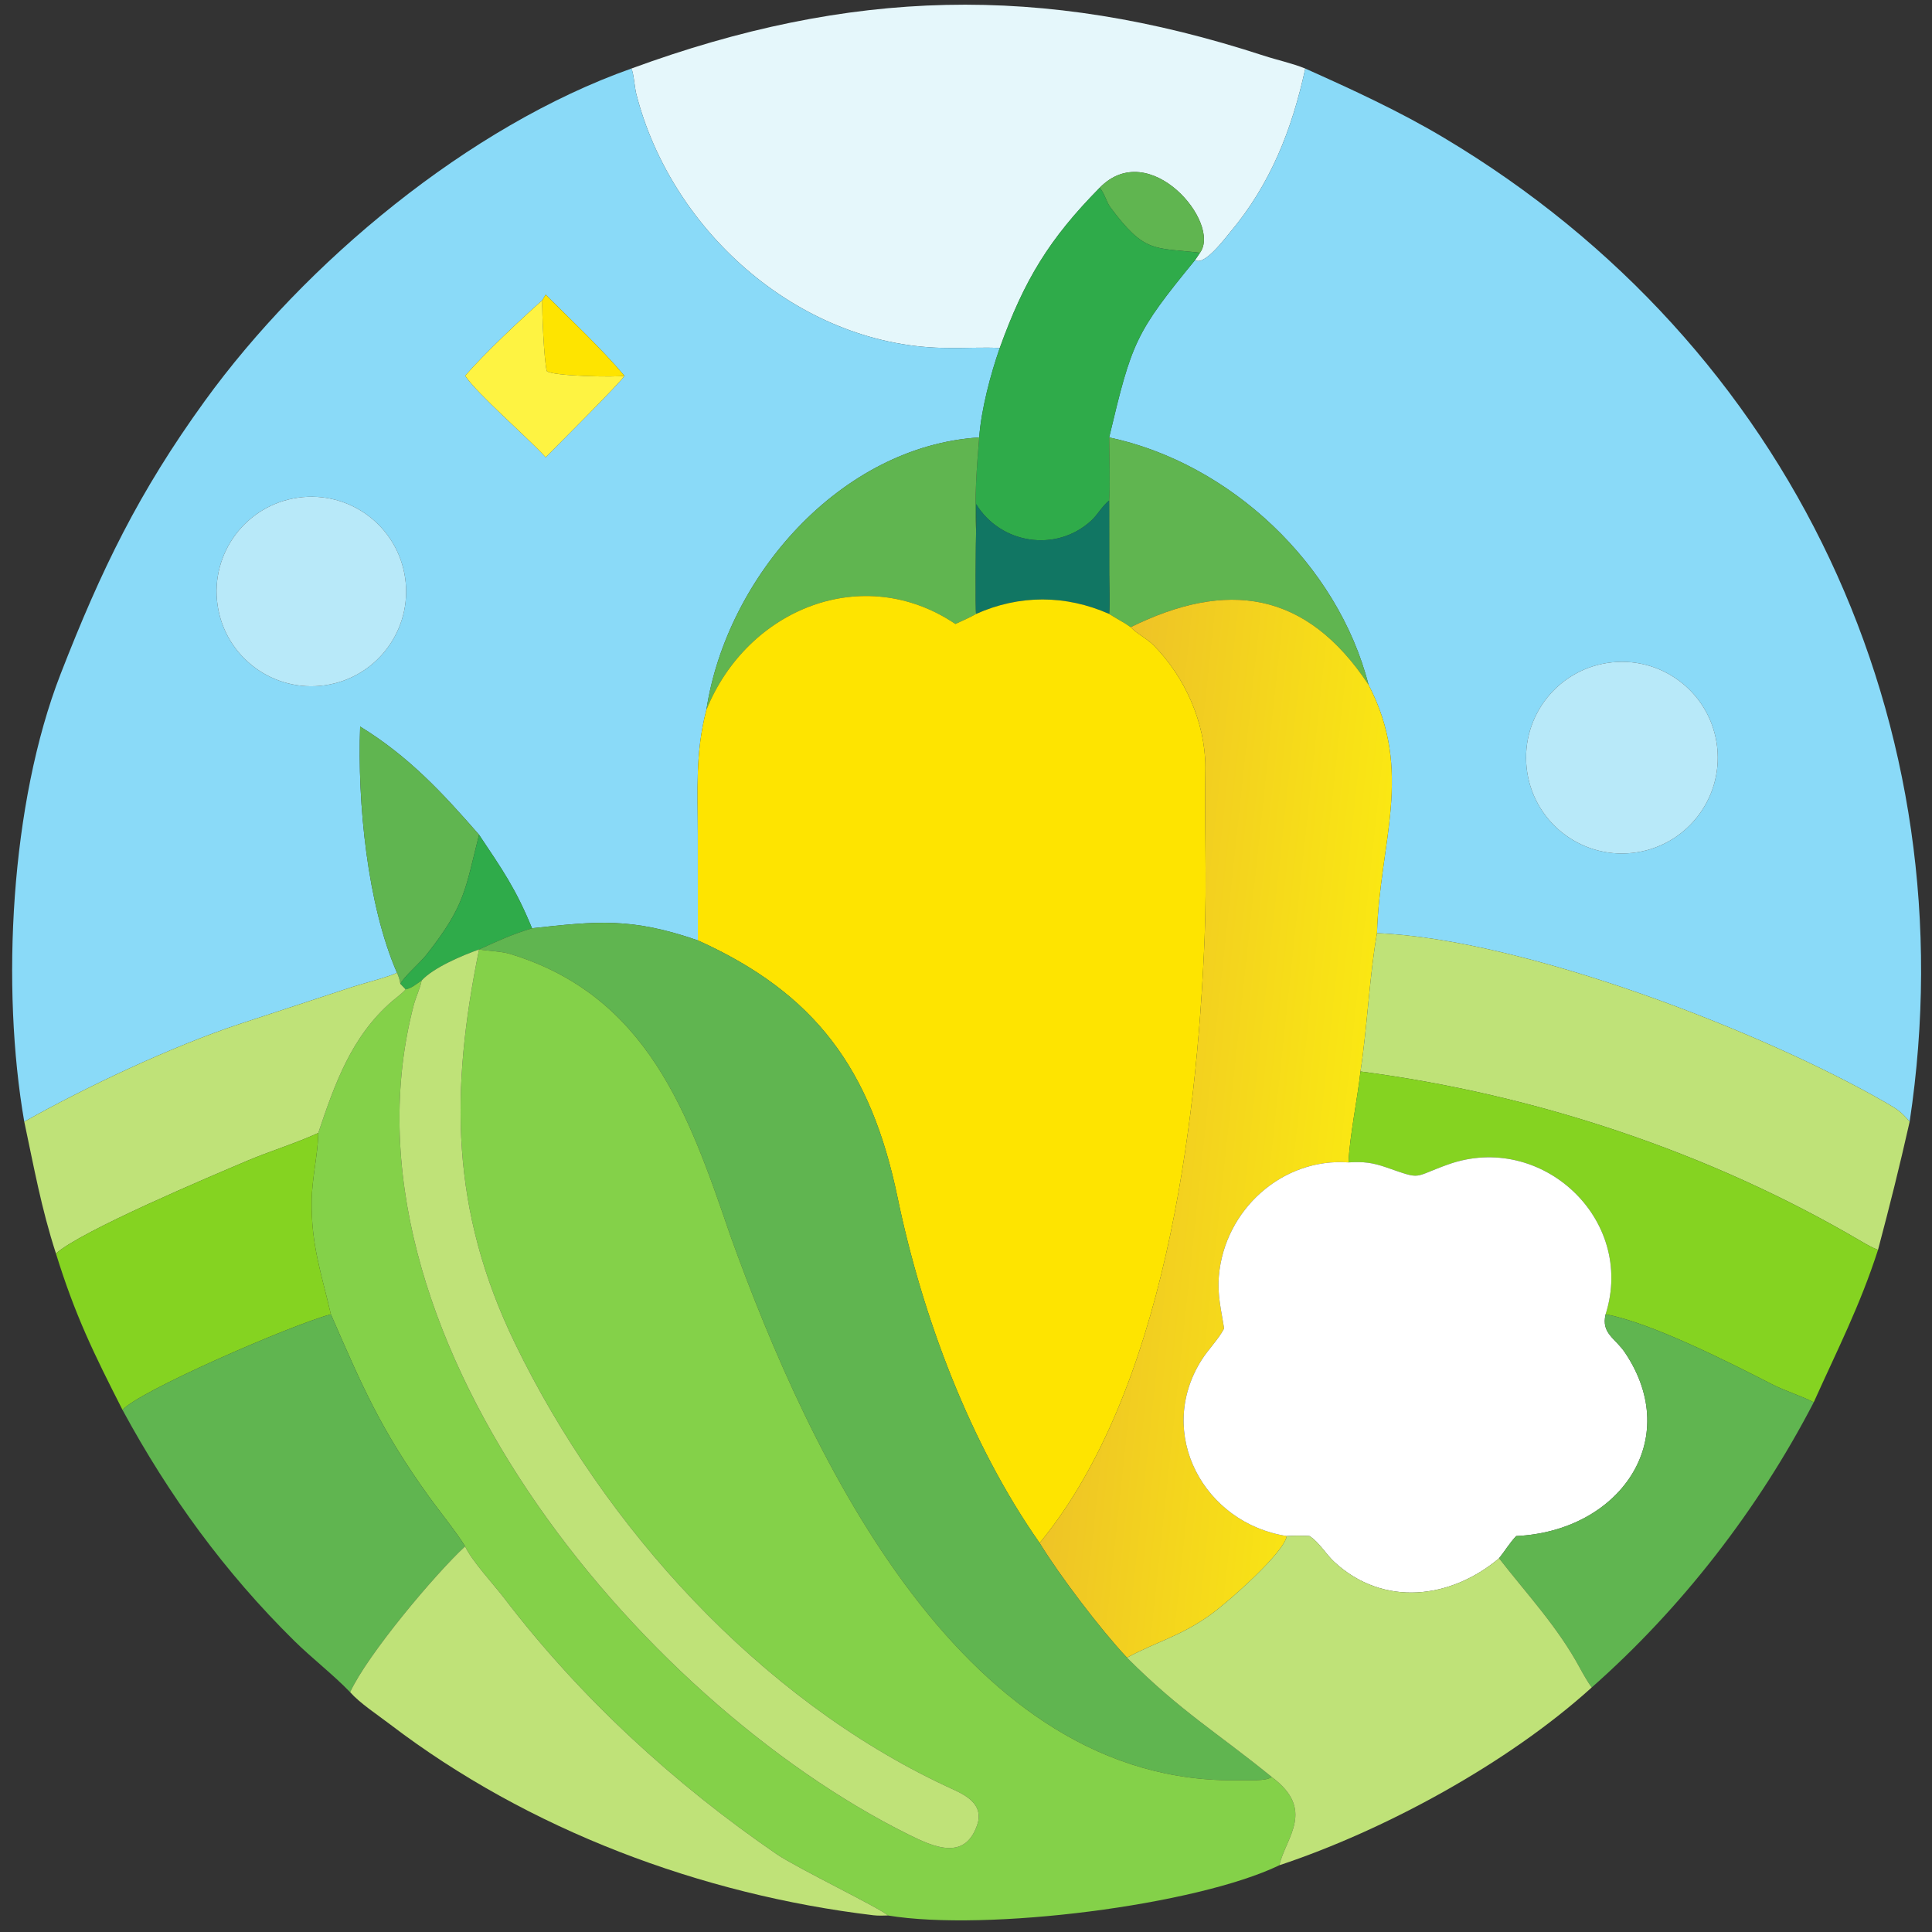
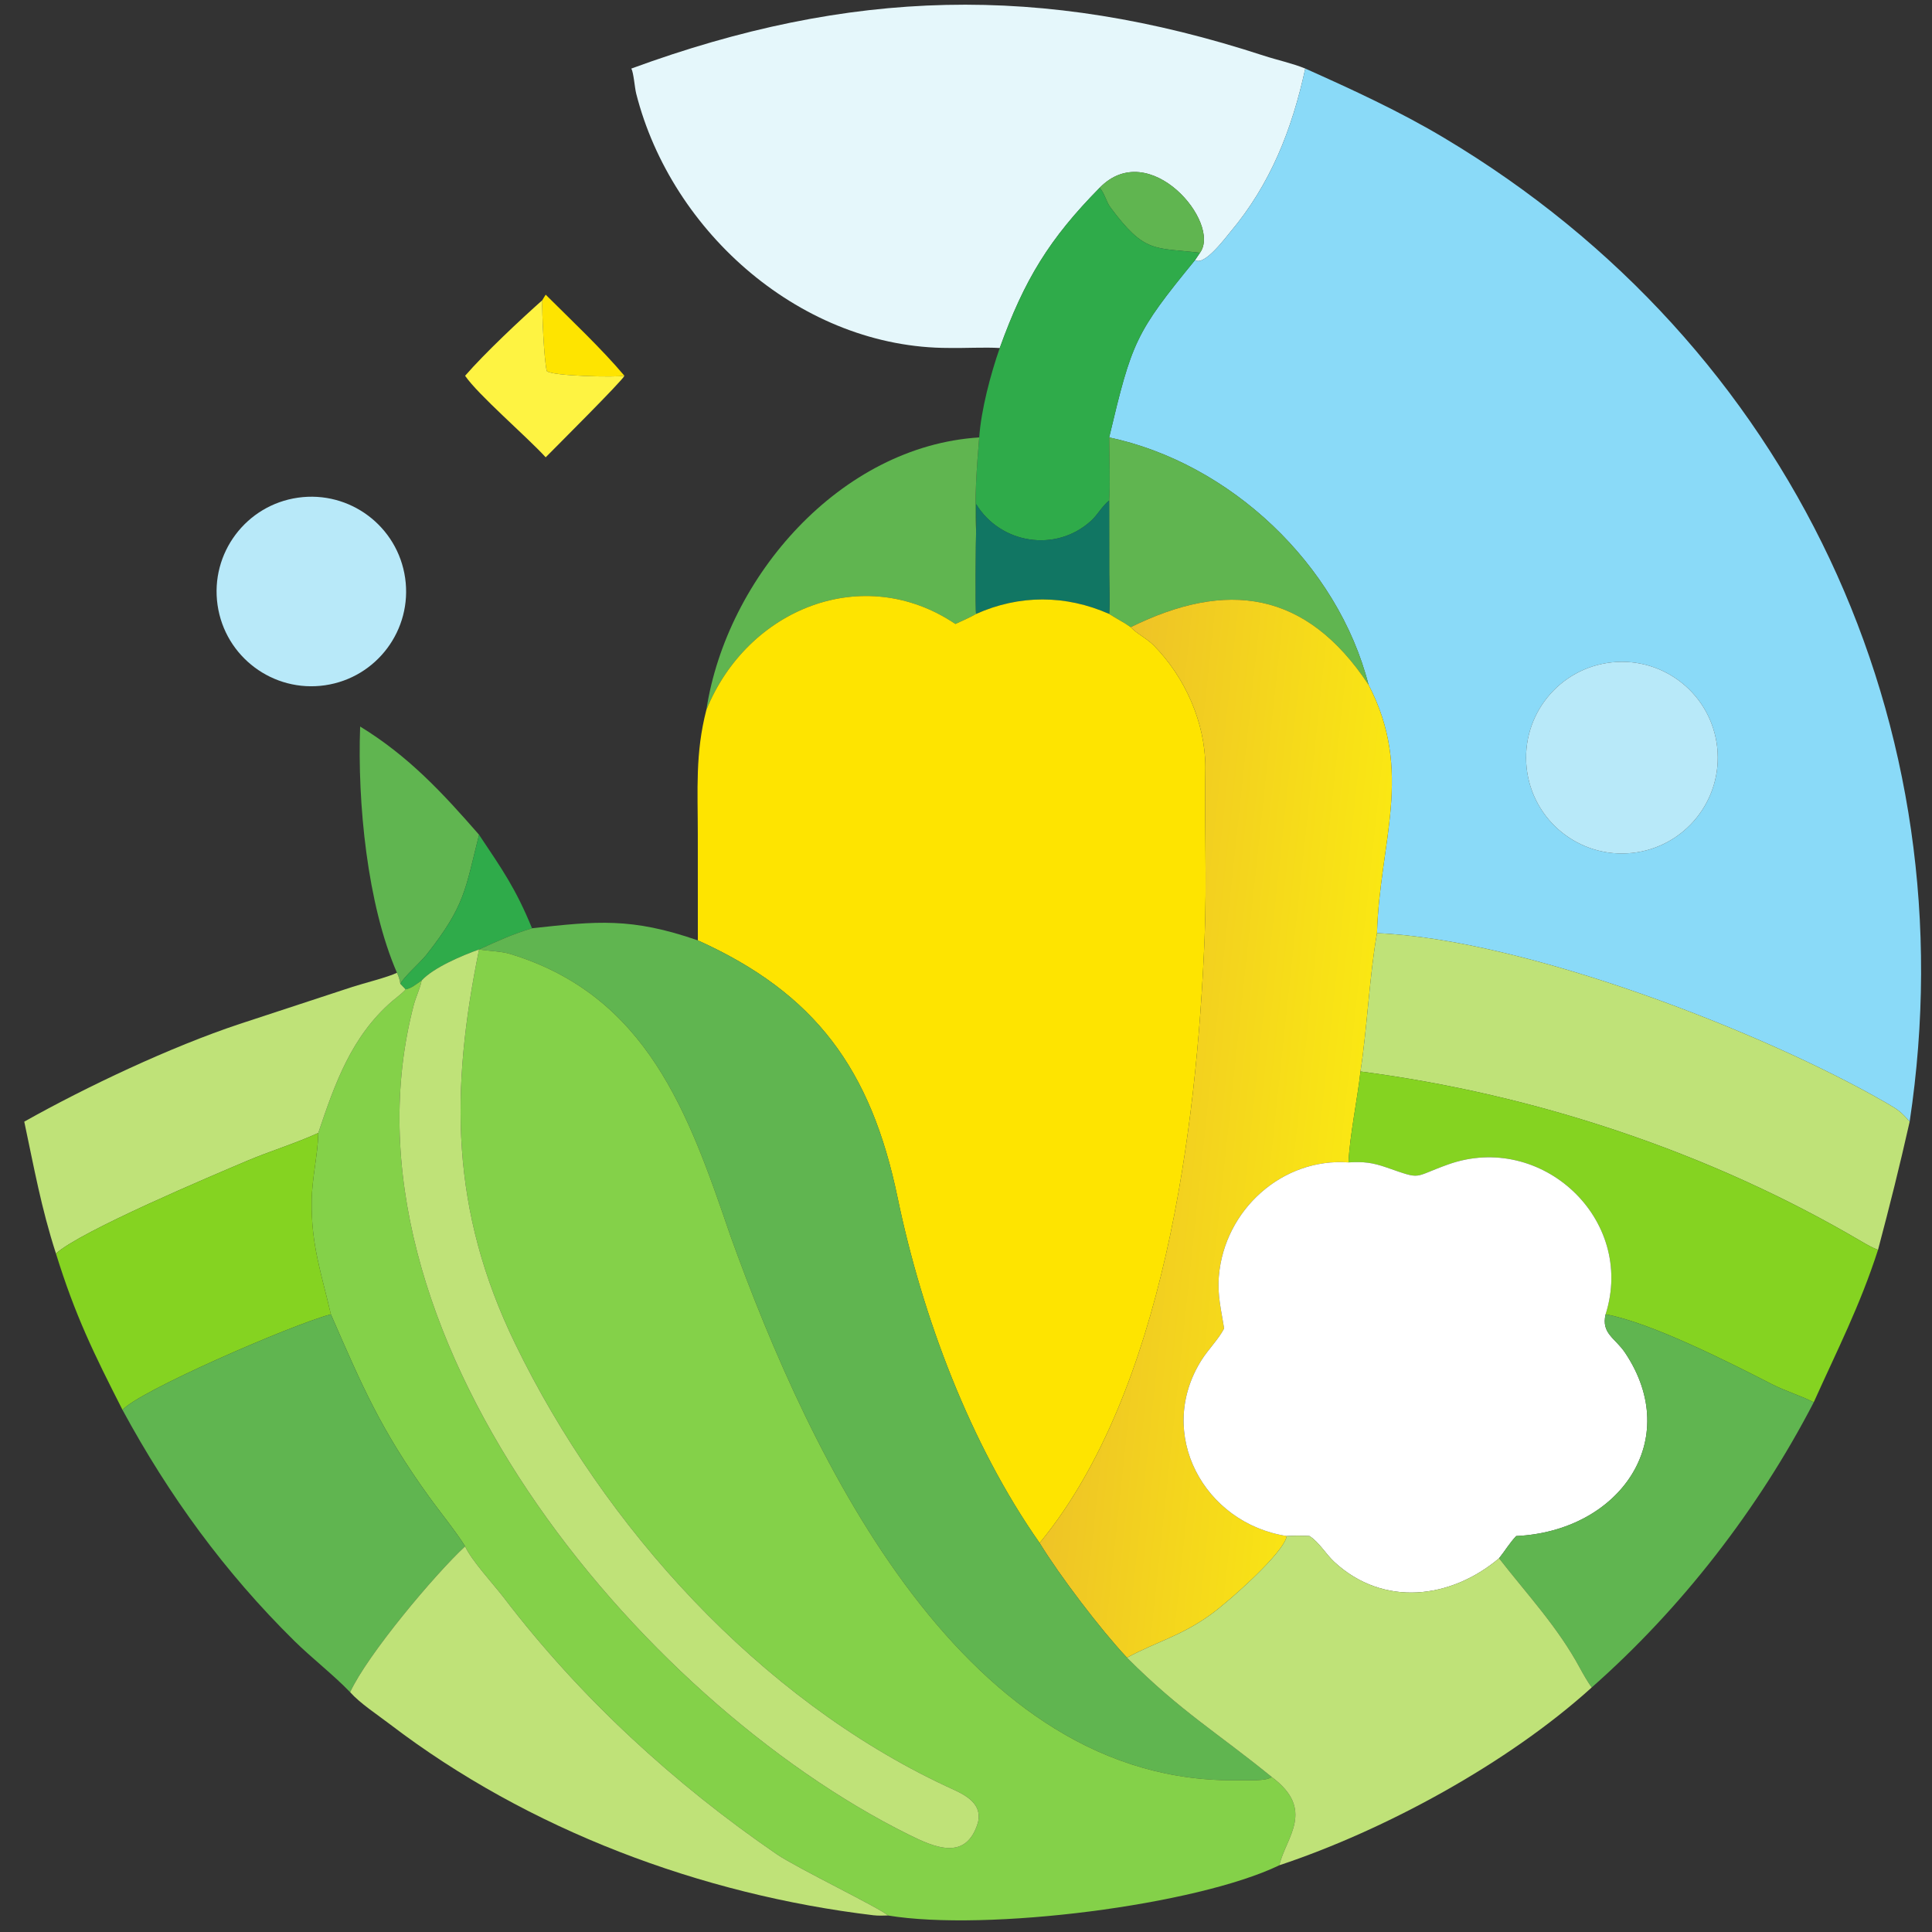
<svg xmlns="http://www.w3.org/2000/svg" width="1024" height="1024" viewBox="0 0 1024 1024">
  <rect x="0" y="0" width="1024" height="1024" fill="#333333" stroke="none" />
  <path fill="#E5F7FB" transform="scale(2 2)" d="M167.313 18.168C225.101 -3.027 276.048 -4.477 334.89 14.747C338.483 15.921 342.474 16.762 345.912 18.168C342.409 34.271 336.726 48.79 326.031 61.503C324.743 63.035 319.1 70.655 316.707 68.914L318.009 66.987C323.774 59.08 304.612 36.231 291.416 49.766C278.094 63.271 271.455 74.137 264.942 92.228C261.015 91.979 255.59 92.291 251.5 92.21C212.795 92.273 177.99 61.853 168.594 24.784C168.197 23.217 167.934 19.322 167.313 18.168Z" />
-   <path fill="#8ADAF8" transform="scale(2 2)" d="M6.429 297.249C0.27 261.795 2.71 212.934 16.05 178.642C26.87 150.827 36.834 130.356 54.245 106.3C80.824 69.578 124.258 33.401 167.313 18.168C167.934 19.322 168.197 23.217 168.594 24.784C177.99 61.853 212.795 92.273 251.5 92.21C255.59 92.291 261.015 91.979 264.942 92.228C262.515 99.152 260.002 108.648 259.499 115.923C222.74 118.226 192.58 152.902 187.198 188.104C184.216 199.63 184.925 209.337 184.926 221.081L184.937 249.21C167.257 243.093 158.234 244.116 140.992 245.999C136.647 235.41 133.114 230.441 126.958 221.22C117.27 210.102 108.266 200.392 95.444 192.54C94.692 212.778 97.328 239.675 105.198 257.793C102.946 258.928 96.277 260.605 93.437 261.524L63.504 271.36C45.3 277.407 22.905 287.99 6.429 297.249ZM143.722 79.555C137.821 84.801 128.47 93.578 123.258 99.585C126.716 104.65 139.543 115.651 144.614 121.188C147.088 118.667 165.008 100.829 165.48 99.585C159.423 92.399 151.393 84.852 144.614 78.096C144.292 78.579 144.017 79.057 143.722 79.555ZM78.963 131.89C65.216 133.852 55.67 146.597 57.654 160.34C59.638 174.084 72.398 183.609 86.139 181.603C99.847 179.601 109.345 166.876 107.366 153.165C105.387 139.453 92.678 129.934 78.963 131.89Z" />
  <path fill="#8ADAF8" transform="scale(2 2)" d="M345.912 18.168C358.323 23.719 371.033 29.557 382.755 36.577C474.817 91.518 521.93 192.176 506.08 297.249C503.784 294.588 502.933 294.038 499.94 292.307C467.492 273.535 404.074 248.906 364.921 247.297C365.601 223.244 374.72 204.526 362.671 181.459C354.532 149.612 326.036 122.724 293.939 115.923C299.981 90.535 300.845 88.307 316.707 68.914C319.1 70.655 324.743 63.035 326.031 61.503C336.726 48.79 342.409 34.271 345.912 18.168ZM427.156 175.533C413.197 177.009 403.082 189.529 404.573 203.487C406.064 217.444 418.595 227.546 432.551 226.04C446.486 224.537 456.569 212.029 455.08 198.092C453.592 184.155 441.094 174.059 427.156 175.533Z" />
  <path fill="#60B550" transform="scale(2 2)" d="M291.416 49.766C304.612 36.231 323.774 59.08 318.009 66.987C305.737 65.549 303.356 67.169 294.25 54.926C293.189 53.5 292.69 51.131 291.416 49.766Z" />
  <path fill="#2FAB4A" transform="scale(2 2)" d="M264.942 92.228C271.455 74.137 278.094 63.271 291.416 49.766C292.69 51.131 293.189 53.5 294.25 54.926C303.356 67.169 305.737 65.549 318.009 66.987L316.707 68.914C300.845 88.307 299.981 90.535 293.939 115.923C293.952 120.03 294.254 128.85 293.939 132.63C291.966 134.262 290.898 136.417 289.165 138.001C279.816 146.541 265.15 144.139 258.678 133.586C258.671 135.416 258.816 138.937 258.678 140.565C258.191 132.761 258.849 123.667 259.499 115.923C260.002 108.648 262.515 99.152 264.942 92.228Z" />
  <path fill="#FEE400" transform="scale(2 2)" d="M143.722 79.555C144.017 79.057 144.292 78.579 144.614 78.096C151.393 84.852 159.423 92.399 165.48 99.585C163.482 100.031 146.366 99.696 144.903 98.339C144.186 95.544 143.58 82.583 143.722 79.555Z" />
  <path fill="#FEF342" transform="scale(2 2)" d="M123.258 99.585C128.47 93.578 137.821 84.801 143.722 79.555C143.58 82.583 144.186 95.544 144.903 98.339C146.366 99.696 163.482 100.031 165.48 99.585C165.008 100.829 147.088 118.667 144.614 121.188C139.543 115.651 126.716 104.65 123.258 99.585Z" />
  <path fill="#60B550" transform="scale(2 2)" d="M187.198 188.104C192.58 152.902 222.74 118.226 259.499 115.923C258.849 123.667 258.191 132.761 258.678 140.565C258.598 142.587 258.451 161.999 258.678 162.702C257.191 163.588 254.817 164.608 253.192 165.363C228.798 148.937 198.113 161.265 187.198 188.104Z" />
  <path fill="#60B550" transform="scale(2 2)" d="M293.939 115.923C326.036 122.724 354.532 149.612 362.671 181.459C346.1 156.418 325.01 153.708 299.651 166.208C297.883 164.938 295.802 163.907 293.939 162.702C294.139 159.869 293.965 155.099 293.954 152.079L293.939 132.63C294.254 128.85 293.952 120.03 293.939 115.923Z" />
  <path fill="#B8E9F9" transform="scale(2 2)" d="M86.139 181.603C72.398 183.609 59.638 174.084 57.654 160.34C55.67 146.597 65.216 133.852 78.963 131.89C92.678 129.934 105.387 139.453 107.366 153.165C109.345 166.876 99.847 179.601 86.139 181.603Z" />
  <path fill="#117663" transform="scale(2 2)" d="M258.678 133.586C265.15 144.139 279.816 146.541 289.165 138.001C290.898 136.417 291.966 134.262 293.939 132.63L293.954 152.079C293.965 155.099 294.139 159.869 293.939 162.702C282.413 157.595 270.12 157.579 258.678 162.702C258.451 161.999 258.598 142.587 258.678 140.565C258.816 138.937 258.671 135.416 258.678 133.586Z" />
  <path fill="#FEE400" transform="scale(2 2)" d="M258.678 162.702C270.12 157.579 282.413 157.595 293.939 162.702C295.802 163.907 297.883 164.938 299.651 166.208C301.36 168.019 303.876 169.126 305.793 171.075C314.061 179.478 319.417 191.495 319.441 203.346C319.18 218.24 319.842 233.826 319.235 248.59C317.145 299.399 308.339 368.49 275.986 408.341C275.585 408.834 275.944 408.324 275.537 408.942C257.104 382.707 244.396 348.846 237.871 317.378C230.817 283.356 216.099 263.276 184.937 249.21L184.926 221.081C184.925 209.337 184.216 199.63 187.198 188.104C198.113 161.265 228.798 148.937 253.192 165.363C254.817 164.608 257.191 163.588 258.678 162.702Z" />
  <defs>
    <linearGradient id="gradient_0" gradientUnits="userSpaceOnUse" x1="358.432" y1="303.624" x2="286.355" y2="295.899">
      <stop offset="0" stop-color="#FAE713" />
      <stop offset="1" stop-color="#EEC327" />
    </linearGradient>
  </defs>
  <path fill="url(#gradient_0)" transform="scale(2 2)" d="M299.651 166.208C325.01 153.708 346.1 156.418 362.671 181.459C374.72 204.526 365.601 223.244 364.921 247.297C362.907 258.721 362.364 272.049 360.545 283.955C359.754 291.175 357.651 301.208 357.372 308.051C339.772 306.782 324.486 320.672 323.016 338.169C322.584 343.313 323.641 347.124 324.406 352.062C322.968 354.862 320.197 357.635 318.471 360.355C306.078 379.881 319.079 403.708 341.011 407.067C340.304 411.511 325.45 424.556 320.957 427.806C312.935 433.609 306.785 434.934 298.661 439.301C291.624 431.792 280.922 417.715 275.537 408.942C275.944 408.324 275.585 408.834 275.986 408.341C308.339 368.49 317.145 299.399 319.235 248.59C319.842 233.826 319.18 218.24 319.441 203.346C319.417 191.495 314.061 179.478 305.793 171.075C303.876 169.126 301.36 168.019 299.651 166.208Z" />
  <path fill="#B8E9F9" transform="scale(2 2)" d="M432.551 226.04C418.595 227.546 406.064 217.444 404.573 203.487C403.082 189.529 413.197 177.009 427.156 175.533C441.094 174.059 453.592 184.155 455.08 198.092C456.569 212.029 446.486 224.537 432.551 226.04Z" />
  <path fill="#60B550" transform="scale(2 2)" d="M126.958 221.22C123.259 235.721 123.367 239.912 112.951 253.097C111.334 255.143 106.888 258.999 106.1 260.74C105.949 259.691 105.653 258.742 105.198 257.793C97.328 239.675 94.692 212.778 95.444 192.54C108.266 200.392 117.27 210.102 126.958 221.22Z" />
  <path fill="#2FAB4A" transform="scale(2 2)" d="M106.1 260.74C106.888 258.999 111.334 255.143 112.951 253.097C123.367 239.912 123.259 235.721 126.958 221.22C133.114 230.441 136.647 235.41 140.992 245.999C135.34 247.743 132.196 249.245 126.958 251.615L126.958 251.615C122.584 253.164 114.906 256.394 111.734 259.845C110.344 260.781 109.019 261.968 107.481 262.186L106.1 260.74Z" />
  <path fill="#60B550" transform="scale(2 2)" d="M140.992 245.999C158.234 244.116 167.257 243.093 184.937 249.21C216.099 263.276 230.817 283.356 237.871 317.378C244.396 348.846 257.104 382.707 275.537 408.942C280.922 417.715 291.624 431.792 298.661 439.301C312.902 453.571 322.544 459.121 337.006 470.908C335.584 472.096 330.662 471.727 328.597 471.773C255.867 473.386 214.933 386.967 193.496 327.3C182.524 295.126 171.545 263.826 135.129 252.789C132.84 252.095 129.48 252.021 126.958 251.615C132.196 249.245 135.34 247.743 140.992 245.999Z" />
  <path fill="#BFE278" transform="scale(2 2)" d="M364.921 247.297C404.074 248.906 467.492 273.535 499.94 292.307C502.933 294.038 503.784 294.588 506.08 297.249C503.349 309.388 500.873 319.239 497.692 331.227C496.214 330.681 494.6 329.756 493.234 328.951C453.157 305.367 406.72 289.954 360.545 283.955C362.364 272.049 362.907 258.721 364.921 247.297Z" />
  <path fill="#84D149" transform="scale(2 2)" d="M126.958 251.615L126.958 251.615C129.48 252.021 132.84 252.095 135.129 252.789C171.545 263.826 182.524 295.126 193.496 327.3C214.933 386.967 255.867 473.386 328.597 471.773C330.662 471.727 335.584 472.096 337.006 470.908C348.711 479.607 340.827 486.833 339.028 494.318C317.069 504.906 261.505 511.946 235.311 507.625C233.63 505.882 211.072 494.972 205.864 491.4C178.598 472.699 153.711 449.832 133.616 423.523C130.813 419.853 124.946 413.566 123.258 409.801C121.277 406.475 116.282 400.244 113.726 396.692C100.794 378.721 96.086 367.528 87.682 348.302C85.214 337.509 82.427 330.027 82.598 318.142C82.681 312.333 84.199 306.074 84.337 300.649L84.345 300.246C88.753 287.105 93.161 274.655 103.892 265.352C104.66 264.686 107.073 262.864 107.481 262.186C109.019 261.968 110.344 260.781 111.734 259.845C111.454 261.604 110.178 264.33 109.676 266.24C87.114 352.11 169.117 450.583 240.726 486.145C247.594 489.555 256.029 493.359 259.155 483.028C260.555 477.286 254.576 475.165 250.669 473.332C201.287 450.17 160.11 404.691 136.534 356.128C119.295 320.619 119.307 289.064 126.958 251.615Z" />
  <path fill="#BFE278" transform="scale(2 2)" d="M111.734 259.845C114.906 256.394 122.584 253.164 126.958 251.615C119.307 289.064 119.295 320.619 136.534 356.128C160.11 404.691 201.287 450.17 250.669 473.332C254.576 475.165 260.555 477.286 259.155 483.028C256.029 493.359 247.594 489.555 240.726 486.145C169.117 450.583 87.114 352.11 109.676 266.24C110.178 264.33 111.454 261.604 111.734 259.845Z" />
  <path fill="#BFE278" transform="scale(2 2)" d="M105.198 257.793C105.653 258.742 105.949 259.691 106.1 260.74L107.481 262.186C107.073 262.864 104.66 264.686 103.892 265.352C93.161 274.655 88.753 287.105 84.345 300.246C78.24 303.046 71.571 305.046 65.414 307.661C56.564 311.419 21.406 326.204 14.829 332.2C10.878 319.965 9.042 309.491 6.429 297.249C22.905 287.99 45.3 277.407 63.504 271.36L93.437 261.524C96.277 260.605 102.946 258.928 105.198 257.793Z" />
  <path fill="#85D321" transform="scale(2 2)" d="M360.545 283.955C406.72 289.954 453.157 305.367 493.234 328.951C494.6 329.756 496.214 330.681 497.692 331.227C492.866 346.18 486.922 357.673 480.656 371.631C477.586 370.013 473.088 368.63 469.668 366.88C458.625 361.23 437.673 350.534 425.506 348.302C433.528 322.998 408.409 299.815 383.782 308.588C374.179 312.009 377.08 312.744 367.572 309.432C363.684 308.077 361.405 307.813 357.372 308.051C357.651 301.208 359.754 291.175 360.545 283.955Z" />
  <path fill="#85D321" transform="scale(2 2)" d="M14.829 332.2C21.406 326.204 56.564 311.419 65.414 307.661C71.571 305.046 78.24 303.046 84.345 300.246L84.337 300.649C84.199 306.074 82.681 312.333 82.598 318.142C82.427 330.027 85.214 337.509 87.682 348.302C76.89 351.206 36.216 368.959 32.484 373.669C24.844 358.668 19.926 348.651 14.829 332.2Z" />
  <path fill="white" transform="scale(2 2)" d="M324.406 352.062C323.641 347.124 322.584 343.313 323.016 338.169C324.486 320.672 339.772 306.782 357.372 308.051C361.405 307.813 363.684 308.077 367.572 309.432C377.08 312.744 374.179 312.009 383.782 308.588C408.409 299.815 433.528 322.998 425.506 348.302C424.299 353.421 428.047 354.567 430.674 358.502C446.177 381.72 429.077 405.792 401.801 407.067C399.976 409.01 398.855 410.975 397.261 412.963C384.467 423.758 366.63 425.952 353.623 413.946C351.336 411.836 349.631 408.737 347.028 407.067C344.752 406.957 343.283 406.941 341.011 407.067C319.079 403.708 306.078 379.881 318.471 360.355C320.197 357.635 322.968 354.862 324.406 352.062Z" />
  <path fill="#60B550" transform="scale(2 2)" d="M32.484 373.669C36.216 368.959 76.89 351.206 87.682 348.302C96.086 367.528 100.794 378.721 113.726 396.692C116.282 400.244 121.277 406.475 123.258 409.801C115.221 417.245 97.364 438.518 92.787 448.449C88.272 443.759 82.657 439.45 77.947 434.804C59.581 416.689 44.802 396.408 32.484 373.669Z" />
  <path fill="#60B550" transform="scale(2 2)" d="M425.506 348.302C437.673 350.534 458.625 361.23 469.668 366.88C473.088 368.63 477.586 370.013 480.656 371.631C466.043 399.832 445.661 426.18 421.817 447.199C420.874 445.927 419.473 443.494 418.712 442.082C412.842 431.19 404.774 422.619 397.261 412.963C398.855 410.975 399.976 409.01 401.801 407.067C429.077 405.792 446.177 381.72 430.674 358.502C428.047 354.567 424.299 353.421 425.506 348.302Z" />
  <path fill="#BFE278" transform="scale(2 2)" d="M341.011 407.067C343.283 406.941 344.752 406.957 347.028 407.067C349.631 408.737 351.336 411.836 353.623 413.946C366.63 425.952 384.467 423.758 397.261 412.963C404.774 422.619 412.842 431.19 418.712 442.082C419.473 443.494 420.874 445.927 421.817 447.199C399.648 467.28 367.038 485.008 339.028 494.318C340.827 486.833 348.711 479.607 337.006 470.908C322.544 459.121 312.902 453.571 298.661 439.301C306.785 434.934 312.935 433.609 320.957 427.806C325.45 424.556 340.304 411.511 341.011 407.067Z" />
  <path fill="#BFE278" transform="scale(2 2)" d="M92.787 448.449C97.364 438.518 115.221 417.245 123.258 409.801C124.946 413.566 130.813 419.853 133.616 423.523C153.711 449.832 178.598 472.699 205.864 491.4C211.072 494.972 233.63 505.882 235.311 507.625C234.171 507.666 232.653 507.707 231.502 507.569C185.842 502.1 140.055 484.972 103.374 456.973C99.845 454.279 95.504 451.47 92.787 448.449Z" />
</svg>